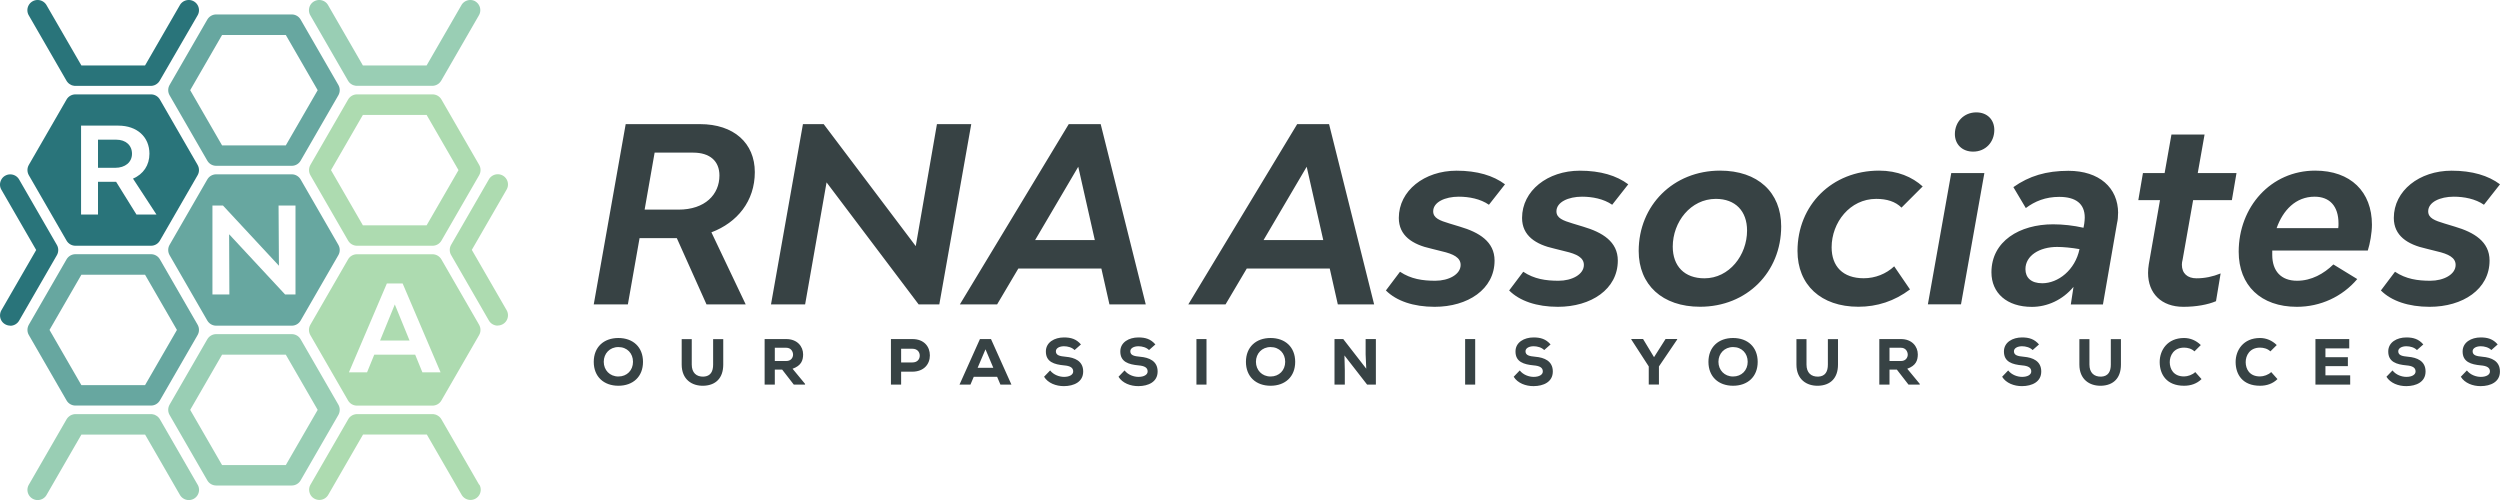
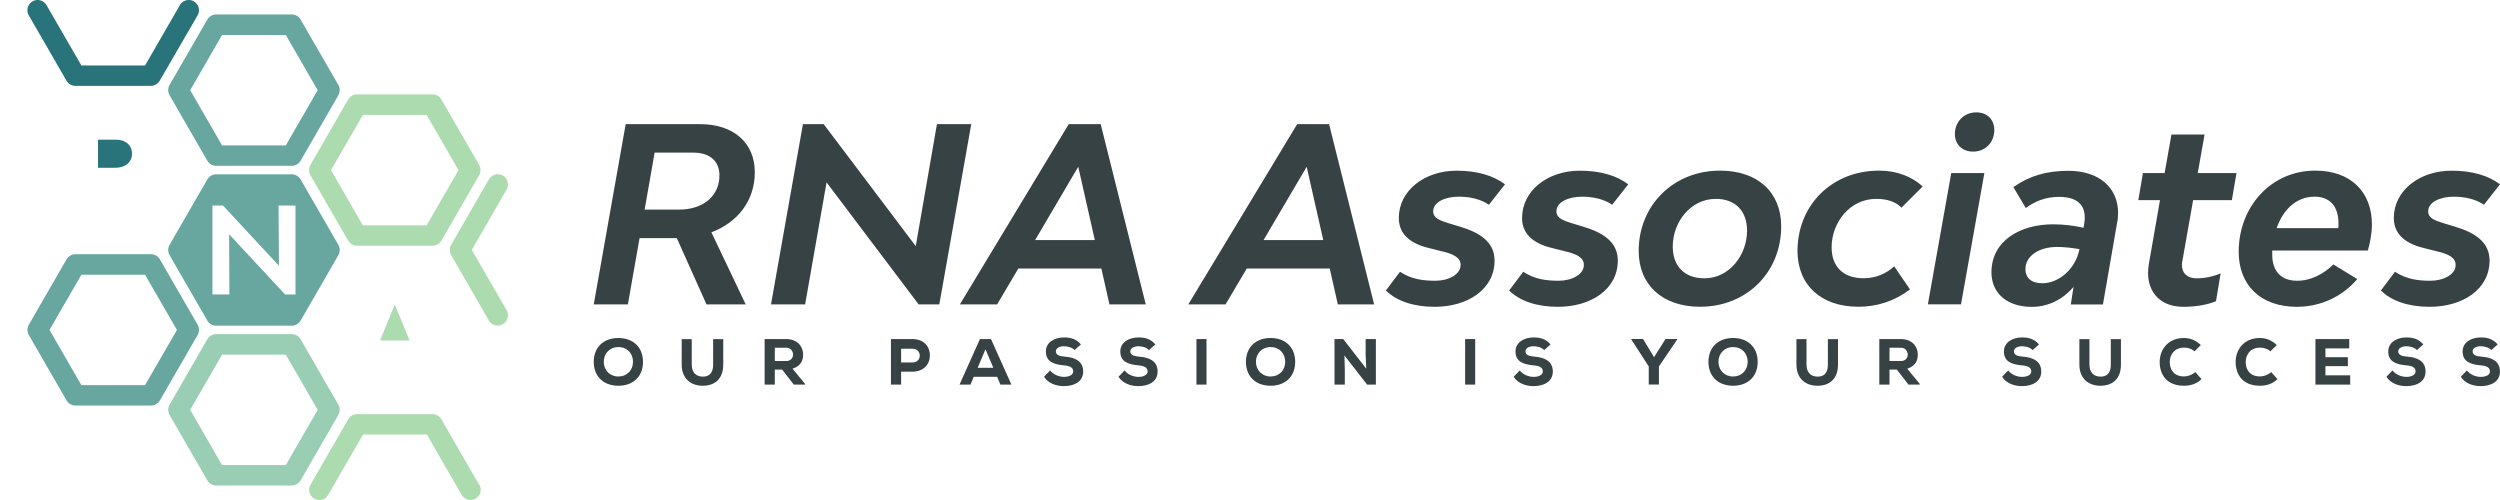
<svg xmlns="http://www.w3.org/2000/svg" id="logo1" width="400" height="80">
  <defs>
    <style>.logo1_b{fill:#374244}.logo1_c{fill:#67a7a0}.logo1_d{fill:#addbb0}.logo1_e{fill:#99ceb4}.logo1_f{fill:#29747a}</style>
  </defs>
  <path class="logo1_b" d="M113.82 37.16l5.49 11.54h-6.27l-4.75-10.6h-5.96l-1.87 10.6H95l5.11-28.84H112c5.42 0 8.77 3.04 8.77 7.68s-2.81 8.07-6.94 9.63zm-10.68-3.62h5.42c4.25 0 6.55-2.42 6.55-5.46 0-2.3-1.52-3.66-4.21-3.66h-6.16l-1.6 9.12zM128.48 19.86h3.31l14.73 19.52 3.39-19.52h5.49l-5.11 28.84h-3.31l-14.73-19.52-3.43 19.52h-5.46l5.11-28.84zM176.22 42.97h-13.29l-3.39 5.73h-5.96L171 19.86h5.11l7.21 28.84h-5.81l-1.29-5.73zm-1.05-4.56l-2.65-11.73-6.9 11.73h9.55zM212.77 42.97h-13.29l-3.39 5.73h-5.96l17.42-28.84h5.1l7.21 28.84h-5.81l-1.29-5.73zm-1.05-4.56l-2.65-11.73-6.9 11.73h9.55zM221.74 46.48l2.26-3c1.75 1.17 3.62 1.44 5.65 1.44 2.14 0 4.05-1.01 4.05-2.53 0-1.17-1.13-1.75-3-2.18l-1.71-.43c-3-.66-5.18-2.07-5.18-4.91 0-4.36 4.09-7.56 9.24-7.56 3.31 0 5.88.78 7.75 2.18l-2.57 3.27c-1.36-.94-3.16-1.29-4.83-1.29-2.18 0-4.09.86-4.09 2.34 0 1.09 1.05 1.48 2.61 1.95l1.68.51c3.04.9 5.53 2.38 5.53 5.42 0 4.6-4.29 7.4-9.59 7.4-3.39 0-6.12-.94-7.79-2.61zM241.46 46.48l2.26-3c1.75 1.17 3.62 1.44 5.65 1.44 2.14 0 4.05-1.01 4.05-2.53 0-1.17-1.13-1.75-3-2.18l-1.71-.43c-3-.66-5.18-2.07-5.18-4.91 0-4.36 4.09-7.56 9.24-7.56 3.31 0 5.88.78 7.75 2.18l-2.57 3.27c-1.36-.94-3.16-1.29-4.83-1.29-2.18 0-4.09.86-4.09 2.34 0 1.09 1.05 1.48 2.61 1.95l1.68.51c3.04.9 5.53 2.38 5.53 5.42 0 4.6-4.29 7.4-9.59 7.4-3.39 0-6.12-.94-7.79-2.61zM262.19 40.16c0-7.33 5.57-12.86 13.02-12.86 6.04 0 9.78 3.47 9.78 8.92 0 7.33-5.5 12.86-12.98 12.86-6.04 0-9.82-3.51-9.82-8.92zm17.34-3.27c0-3.12-1.87-5.07-4.99-5.07-4.05 0-6.9 3.7-6.9 7.64 0 3.12 1.87 5.07 5.07 5.07 3.97 0 6.82-3.7 6.82-7.64zM287.6 40.16c0-7.37 5.53-12.86 13.05-12.86 2.96 0 5.3 1.01 6.98 2.53l-3.39 3.39c-.97-.97-2.34-1.4-4.05-1.4-4.21 0-7.13 3.78-7.13 7.75 0 3.04 1.79 4.95 5.14 4.95 1.83 0 3.59-.7 4.87-1.91l2.53 3.7c-2.49 1.87-5.26 2.77-8.26 2.77-6 0-9.74-3.51-9.74-8.92zM312.2 27.69h5.3l-3.74 21h-5.3l3.74-21zm.58-6.24c0-1.95 1.44-3.47 3.43-3.47 1.75 0 2.88 1.17 2.88 2.81 0 1.95-1.4 3.47-3.39 3.47-1.75 0-2.92-1.17-2.92-2.81zM338.89 34.09c0 .51-.04 1.13-.16 1.6l-2.26 13.02h-5.14l.43-2.81c-1.75 2.1-4.21 3.2-6.66 3.2-4.01 0-6.47-2.22-6.47-5.53 0-4.99 4.52-7.68 9.86-7.68 1.6 0 3.27.19 4.87.55l.12-.66c.04-.35.08-.66.08-.97 0-2.22-1.44-3.31-4.09-3.31-2.18 0-3.9.7-5.34 1.79l-1.99-3.35c2.53-1.79 5.26-2.61 8.81-2.61 4.91 0 7.95 2.69 7.95 6.78zm-6.16 5.77c-1.33-.23-2.61-.35-3.59-.35-2.84 0-5.07 1.4-5.07 3.55 0 1.36.9 2.26 2.69 2.26 2.53 0 5.26-2.1 5.96-5.46zM349.22 41.53c-.08.27-.12.58-.12.82 0 1.4.9 2.18 2.34 2.18 1.33 0 2.61-.27 3.86-.78l-.74 4.44c-1.29.55-3.16.9-5.22.9-3.51 0-5.65-2.14-5.65-5.42 0-.43.04-.94.12-1.4l1.79-10.25h-3.47l.74-4.33h3.47l1.09-6.16h5.3l-1.09 6.16h6.2l-.74 4.33h-6.2l-1.68 9.51zM363.56 40.09v.7c0 2.57 1.4 4.13 3.97 4.13 2.3 0 4.29-1.13 5.81-2.61l3.82 2.34c-2.38 2.81-5.88 4.44-9.66 4.44-5.77 0-9.31-3.43-9.31-8.81 0-7.17 5.14-12.98 12.24-12.98 5.69 0 9.08 3.39 9.08 8.65 0 1.29-.31 3.04-.66 4.13h-15.28zm.7-3.59h9.86c.04-.27.04-.51.04-.74 0-2.81-1.44-4.29-3.82-4.29-3.04 0-5.07 2.18-6.08 5.03zM380.94 46.48l2.26-3c1.75 1.17 3.62 1.44 5.65 1.44 2.14 0 4.05-1.01 4.05-2.53 0-1.17-1.13-1.75-3-2.18l-1.71-.43c-3-.66-5.18-2.07-5.18-4.91 0-4.36 4.09-7.56 9.24-7.56 3.31 0 5.88.78 7.75 2.18l-2.57 3.27c-1.36-.94-3.16-1.29-4.83-1.29-2.18 0-4.09.86-4.09 2.34 0 1.09 1.05 1.48 2.61 1.95l1.68.51c3.04.9 5.53 2.38 5.53 5.42 0 4.6-4.29 7.4-9.59 7.4-3.39 0-6.12-.94-7.79-2.61zM98.94 61.72c-2.33 0-3.94-1.45-3.94-3.82s1.6-3.82 3.94-3.82 3.94 1.45 3.94 3.82-1.6 3.82-3.94 3.82zm0-6.19c-1.39 0-2.34 1.04-2.34 2.36s.96 2.35 2.34 2.35 2.34-1 2.34-2.35-.93-2.36-2.34-2.36zM115.72 54.26v4.07c0 2.17-1.21 3.32-3.13 3.39-1.91.06-3.52-1.03-3.52-3.39v-4.07h1.61v4.07c0 1.3.73 1.98 1.92 1.93 1.1-.07 1.5-.83 1.5-1.93v-4.07h1.61zM128.81 61.54h-1.8l-1.86-2.4h-1.18v2.4h-1.63v-7.29h3.46c1.76 0 2.7 1.18 2.7 2.46-.01.95-.29 1.79-1.69 2.29l2 2.42v.13zm-4.84-5.9v2.12h1.85c.75 0 1.07-.56 1.07-1.02-.01-.5-.33-1.1-1.09-1.1h-1.83zM144.18 59.48v2.06h-1.63v-7.29h3.44c1.86 0 2.79 1.21 2.79 2.61s-.94 2.59-2.79 2.61h-1.81zm0-1.49h1.81c.78 0 1.17-.51 1.17-1.09s-.4-1.1-1.17-1.1h-1.81V58zM159.54 60.29h-3.74l-.53 1.25h-1.75l3.27-7.29h1.77l3.27 7.29h-1.76l-.53-1.25zm-1.86-4.4l-1.26 2.96h2.51l-1.25-2.96zM171.93 56.01c-.41-.43-1.11-.61-1.69-.61-.72 0-1.3.3-1.3.8 0 .67.64.79 1.57.88 1.44.12 2.8.68 2.8 2.36s-1.5 2.33-3.07 2.34c-1.26.01-2.57-.48-3.19-1.5l.97-1.01c.56.72 1.49 1.03 2.23 1.03.86 0 1.46-.34 1.46-.86.01-.61-.48-.9-1.47-.98-1.54-.15-2.92-.53-2.9-2.25.01-1.45 1.39-2.22 2.89-2.22 1.13 0 1.97.25 2.72 1.12l-1.02.9zM183.84 56.01c-.41-.43-1.11-.61-1.69-.61-.72 0-1.3.3-1.3.8 0 .67.64.79 1.57.88 1.44.12 2.8.68 2.8 2.36s-1.5 2.33-3.07 2.34c-1.26.01-2.57-.48-3.19-1.5l.97-1.01c.56.72 1.49 1.03 2.23 1.03.86 0 1.46-.34 1.46-.86.01-.61-.48-.9-1.47-.98-1.54-.15-2.92-.53-2.9-2.25.01-1.45 1.39-2.22 2.89-2.22 1.13 0 1.97.25 2.72 1.12l-1.02.9zM191.43 61.54v-7.29h1.61v7.29h-1.61zM203.29 61.72c-2.33 0-3.94-1.45-3.94-3.82s1.6-3.82 3.94-3.82 3.94 1.45 3.94 3.82-1.6 3.82-3.94 3.82zm0-6.19c-1.39 0-2.34 1.04-2.34 2.36s.96 2.35 2.34 2.35 2.34-1 2.34-2.35-.93-2.36-2.34-2.36zM218.6 58.99l-.1-2.29v-2.45h1.64v7.29h-1.4l-3.63-4.67.06 2.4v2.27h-1.65v-7.29h1.4l3.68 4.74zM234.42 61.54v-7.29h1.61v7.29h-1.61zM247.07 56.01c-.41-.43-1.11-.61-1.69-.61-.72 0-1.3.3-1.3.8 0 .67.64.79 1.57.88 1.44.12 2.8.68 2.8 2.36s-1.5 2.33-3.07 2.34c-1.26.01-2.57-.48-3.19-1.5l.97-1.01c.56.72 1.49 1.03 2.23 1.03.86 0 1.46-.34 1.46-.86.01-.61-.48-.9-1.47-.98-1.54-.15-2.92-.53-2.9-2.25.01-1.45 1.39-2.22 2.89-2.22 1.12 0 1.97.25 2.72 1.12l-1.02.9zM264.65 57.14l1.84-2.9h1.86v.08l-2.92 4.31v2.9h-1.63v-2.9l-2.79-4.31v-.08h1.88l1.75 2.9zM277.29 61.72c-2.33 0-3.94-1.45-3.94-3.82s1.6-3.82 3.94-3.82 3.94 1.45 3.94 3.82-1.6 3.82-3.94 3.82zm0-6.19c-1.39 0-2.34 1.04-2.34 2.36s.96 2.35 2.34 2.35 2.34-1 2.34-2.35-.93-2.36-2.34-2.36zM294.08 54.26v4.07c0 2.17-1.21 3.32-3.13 3.39-1.91.06-3.52-1.03-3.52-3.39v-4.07h1.61v4.07c0 1.3.73 1.98 1.92 1.93 1.1-.07 1.5-.83 1.5-1.93v-4.07h1.61zM307.16 61.54h-1.8l-1.86-2.4h-1.18v2.4h-1.63v-7.29h3.46c1.76 0 2.7 1.18 2.7 2.46-.01.95-.29 1.79-1.69 2.29l2 2.42v.13zm-4.84-5.9v2.12h1.85c.75 0 1.07-.56 1.07-1.02-.01-.5-.33-1.1-1.09-1.1h-1.83zM325.22 56.01c-.41-.43-1.11-.61-1.69-.61-.72 0-1.3.3-1.3.8 0 .67.64.79 1.57.88 1.44.12 2.8.68 2.8 2.36s-1.5 2.33-3.07 2.34c-1.26.01-2.57-.48-3.19-1.5l.97-1.01c.56.72 1.49 1.03 2.23 1.03.86 0 1.46-.34 1.46-.86.01-.61-.48-.9-1.47-.98-1.54-.15-2.92-.53-2.9-2.25.01-1.45 1.39-2.22 2.89-2.22 1.12 0 1.97.25 2.72 1.12l-1.02.9zM339.35 54.26v4.07c0 2.17-1.21 3.32-3.13 3.39-1.91.06-3.52-1.03-3.52-3.39v-4.07h1.61v4.07c0 1.3.73 1.98 1.92 1.93 1.1-.07 1.5-.83 1.5-1.93v-4.07h1.61zM352.25 60.65c-.75.74-1.72 1.07-2.8 1.07-2.78 0-3.89-1.79-3.9-3.78-.01-1.89 1.22-3.86 3.9-3.86 1 0 1.93.39 2.68 1.13l-1.02 1.01c-.44-.43-1.07-.6-1.66-.6-1.66 0-2.3 1.28-2.29 2.34.01 1.06.58 2.27 2.29 2.27.58 0 1.35-.26 1.79-.7l1.01 1.13zM364.4 60.65c-.75.74-1.72 1.07-2.8 1.07-2.78 0-3.89-1.79-3.9-3.78-.01-1.89 1.22-3.86 3.9-3.86 1 0 1.93.39 2.68 1.13l-1.02 1.01c-.44-.43-1.07-.6-1.66-.6-1.66 0-2.3 1.28-2.29 2.34s.58 2.27 2.29 2.27c.58 0 1.35-.26 1.79-.7l1.01 1.13zM376.02 61.54h-5.55v-7.29h5.41v1.49h-3.81v1.41h3.59v1.43h-3.59v1.47h3.96v1.5zM386.71 56.01c-.41-.43-1.11-.61-1.69-.61-.72 0-1.3.3-1.3.8 0 .67.64.79 1.57.88 1.44.12 2.8.68 2.8 2.36s-1.5 2.33-3.07 2.34c-1.26.01-2.57-.48-3.19-1.5l.97-1.01c.56.72 1.49 1.03 2.23 1.03.86 0 1.46-.34 1.46-.86.01-.61-.48-.9-1.47-.98-1.54-.15-2.92-.53-2.9-2.25.01-1.45 1.39-2.22 2.89-2.22 1.12 0 1.97.25 2.72 1.12l-1.02.9zM398.61 56.01c-.41-.43-1.11-.61-1.69-.61-.72 0-1.3.3-1.3.8 0 .67.64.79 1.57.88 1.44.12 2.8.68 2.8 2.36s-1.5 2.33-3.07 2.34c-1.26.01-2.57-.48-3.19-1.5l.97-1.01c.56.72 1.49 1.03 2.23 1.03.86 0 1.46-.34 1.46-.86.01-.61-.48-.9-1.47-.98-1.54-.15-2.92-.53-2.9-2.25.01-1.45 1.39-2.22 2.89-2.22 1.12 0 1.97.25 2.72 1.12l-1.02.9z" />
  <path class="logo1_d" d="M57.12 39.32c-.58 0-1.12-.31-1.42-.82l-6.04-10.47c-.29-.5-.29-1.13 0-1.64l6.04-10.47c.29-.5.83-.82 1.42-.82h12.09c.58 0 1.13.31 1.42.82l6.04 10.47c.29.5.29 1.13 0 1.64L70.63 38.5c-.29.5-.83.82-1.42.82H57.12zm11.14-3.27l5.1-8.83-5.1-8.83h-10.2l-5.1 8.83 5.1 8.83h10.2z" />
-   <path class="logo1_f" d="M1.64 52.1c-.29 0-.57-.08-.82-.22-.38-.22-.65-.57-.76-.99s-.05-.86.16-1.24L5.79 40 .22 30.35c-.22-.38-.28-.82-.16-1.24s.38-.78.76-.99a1.638 1.638 0 012.24.6L9.1 39.19c.29.5.29 1.13 0 1.64L3.06 51.3c-.29.5-.83.82-1.42.82z" />
  <path class="logo1_d" d="M79.64 52.1c-.58 0-1.13-.31-1.42-.82l-6.04-10.47c-.29-.5-.29-1.13 0-1.64l6.04-10.47c.29-.5.83-.82 1.42-.82a1.635 1.635 0 011.42 2.45l-5.57 9.65 5.57 9.65a1.635 1.635 0 01-1.42 2.45z" />
  <path class="logo1_c" d="M34.59 26.53c-.58 0-1.13-.31-1.42-.82l-6.04-10.47c-.29-.5-.29-1.13 0-1.64l6.04-10.47c.29-.5.83-.82 1.42-.82h12.09c.58 0 1.13.31 1.42.82l6.04 10.47c.29.5.29 1.13 0 1.64L48.1 25.71c-.29.5-.83.82-1.42.82H34.59zm11.14-3.27l5.1-8.83-5.1-8.83h-10.2l-5.1 8.83 5.1 8.83h10.2zM12.07 64.89c-.58 0-1.13-.31-1.42-.82L4.61 53.6c-.29-.5-.29-1.13 0-1.64l6.04-10.47c.29-.5.83-.82 1.42-.82h12.09c.58 0 1.13.31 1.42.82l6.04 10.47c.29.51.29 1.13 0 1.64l-6.04 10.47c-.29.5-.83.82-1.42.82H12.07zm11.14-3.27l5.1-8.83-5.1-8.83H13.02l-5.1 8.83 5.1 8.83h10.2z" />
  <path class="logo1_e" d="M34.59 77.68c-.58 0-1.13-.31-1.42-.82l-6.04-10.47c-.29-.5-.29-1.13 0-1.64l6.04-10.47c.29-.5.83-.82 1.42-.82h12.09c.58 0 1.13.31 1.42.82l6.04 10.47c.29.5.29 1.13 0 1.64L48.1 76.86c-.29.5-.83.82-1.42.82H34.59zm11.14-3.27l5.1-8.83-5.1-8.83h-10.2l-5.1 8.83 5.1 8.83h10.2z" />
  <path class="logo1_f" d="M31.02.22a1.638 1.638 0 00-2.24.6l-5.57 9.65H13.02L7.44.82C7.15.32 6.61 0 6.02 0A1.635 1.635 0 004.6 2.45l6.04 10.47s.03.04.04.06c.01.02.02.04.04.06.11.15.24.29.39.39.02.01.04.03.06.04.07.04.14.08.22.12.01 0 .02.01.03.02.08.04.17.06.26.08.03 0 .05.01.08.02.1.02.19.03.29.03h12.09c.1 0 .19-.01.29-.03.03 0 .05 0 .08-.02.09-.02.18-.05.26-.08.01 0 .02-.01.03-.02a.94.94 0 00.22-.12c.02-.01.04-.03.06-.04.15-.11.29-.24.39-.39.01-.02.03-.04.04-.06.01-.02.03-.04.04-.06l6.07-10.47c.45-.78.18-1.78-.6-2.23z" />
-   <path class="logo1_e" d="M76.07.22a1.638 1.638 0 00-2.24.6l-5.57 9.65h-10.2L52.49.82C52.2.31 51.66 0 51.07 0c-.29 0-.57.08-.82.22-.38.22-.65.57-.76.99s-.06.86.16 1.24l6.04 10.47s.03.04.04.06c.01.02.03.04.04.06.05.07.11.14.17.21.06.06.14.12.21.17.02.02.05.03.07.05.07.04.13.08.2.11.01 0 .03.02.04.02.08.03.17.06.26.08.03 0 .05.01.08.02.09.02.19.03.29.03h12.09c.1 0 .19-.01.29-.03.03 0 .05 0 .08-.02.09-.02.18-.05.26-.08.01 0 .02-.01.03-.02.07-.03.15-.07.22-.12.02-.01.04-.03.06-.04a.91.91 0 00.21-.18c.07-.07.12-.14.18-.21.01-.02.03-.04.04-.06.01-.02.03-.04.04-.06l6.04-10.47c.45-.78.18-1.78-.6-2.23zM31.62 77.55l-6.04-10.47s-.03-.04-.04-.06a.21.21 0 00-.04-.06c-.11-.15-.24-.29-.39-.39-.02-.01-.04-.03-.06-.04-.07-.04-.14-.08-.22-.12-.01 0-.02-.01-.03-.02-.08-.04-.17-.06-.26-.08-.03 0-.05-.01-.08-.02-.1-.02-.19-.03-.29-.03h-12.1c-.1 0-.19.01-.29.03-.03 0-.05 0-.08.02-.09.02-.18.05-.26.08-.01 0-.02.01-.03.02a.94.94 0 00-.22.12c-.02.01-.04.03-.06.04-.15.11-.29.24-.4.4-.01.02-.02.04-.04.05-.01.02-.03.04-.04.07L4.61 77.56a1.635 1.635 0 001.42 2.45c.58 0 1.13-.31 1.42-.82l5.57-9.65h10.2l5.57 9.65c.29.5.83.82 1.42.82a1.635 1.635 0 001.42-2.45z" />
  <path class="logo1_d" d="M76.66 77.55l-6.04-10.47s-.03-.04-.04-.06c-.01-.02-.03-.04-.04-.06-.11-.15-.24-.29-.39-.39-.02-.01-.04-.03-.06-.04-.07-.04-.14-.09-.22-.12-.01 0-.02-.01-.03-.02-.08-.04-.17-.06-.26-.08-.03 0-.05-.01-.08-.02-.1-.02-.19-.03-.29-.03H57.12c-.1 0-.19.01-.29.03-.03 0-.05 0-.08.02-.09.02-.18.05-.26.08-.02 0-.03.01-.04.02-.07.03-.14.07-.2.11-.02.01-.05.03-.07.05-.07.05-.15.11-.21.17-.06.06-.12.13-.17.21-.02.02-.03.04-.04.06-.01.02-.03.04-.04.06l-6.04 10.47c-.22.38-.28.82-.16 1.24.11.42.38.78.76.99a1.638 1.638 0 002.24-.6l5.57-9.65h10.2l5.57 9.65c.29.5.83.82 1.42.82a1.635 1.635 0 001.42-2.45z" />
  <g>
-     <path class="logo1_f" d="M31.62 26.39l-6.04-10.47c-.29-.5-.83-.82-1.42-.82H12.07c-.58 0-1.13.31-1.42.82L4.61 26.39c-.29.5-.29 1.13 0 1.64l6.04 10.47c.29.5.83.82 1.42.82h12.09c.58 0 1.13-.31 1.42-.82l6.04-10.47c.29-.5.29-1.13 0-1.64zm-9.79 7.93l-3.25-5.23h-2.9v5.23h-2.71V20.1h5.96c3 0 4.98 1.81 4.98 4.5 0 1.84-.98 3.27-2.63 3.98l3.75 5.74h-3.19z" />
    <path class="logo1_f" d="M18.62 22.35h-2.94v4.5h2.75c1.61 0 2.69-.9 2.69-2.25s-1-2.25-2.5-2.25z" />
  </g>
  <path class="logo1_c" d="M54.14 39.18L48.1 28.71c-.29-.5-.83-.82-1.42-.82H34.59c-.58 0-1.13.31-1.42.82l-6.04 10.47c-.29.5-.29 1.13 0 1.64l6.04 10.47c.29.5.83.82 1.42.82h12.09c.58 0 1.13-.31 1.42-.82l6.04-10.47c.29-.5.29-1.13 0-1.64zm-6.86 7.93h-1.67l-8.95-9.63.04 9.63h-2.71V32.89h1.69l8.95 9.63-.06-9.63h2.71v14.22z" />
  <g>
    <path class="logo1_d" d="M60.81 54.49h4.72l-2.36-5.78-2.36 5.78z" />
-     <path class="logo1_d" d="M76.66 51.97L70.62 41.5c-.29-.5-.83-.82-1.42-.82H57.11c-.58 0-1.13.31-1.42.82l-6.04 10.47c-.29.5-.29 1.13 0 1.64l6.04 10.47c.29.5.83.82 1.42.82H69.2c.58 0 1.13-.31 1.42-.82l6.04-10.47c.29-.5.29-1.13 0-1.64zm-9.08 7.6l-1.15-2.82h-6.55l-1.15 2.82h-2.9l6.07-14.22h2.52l6.07 14.22h-2.9z" />
  </g>
</svg>